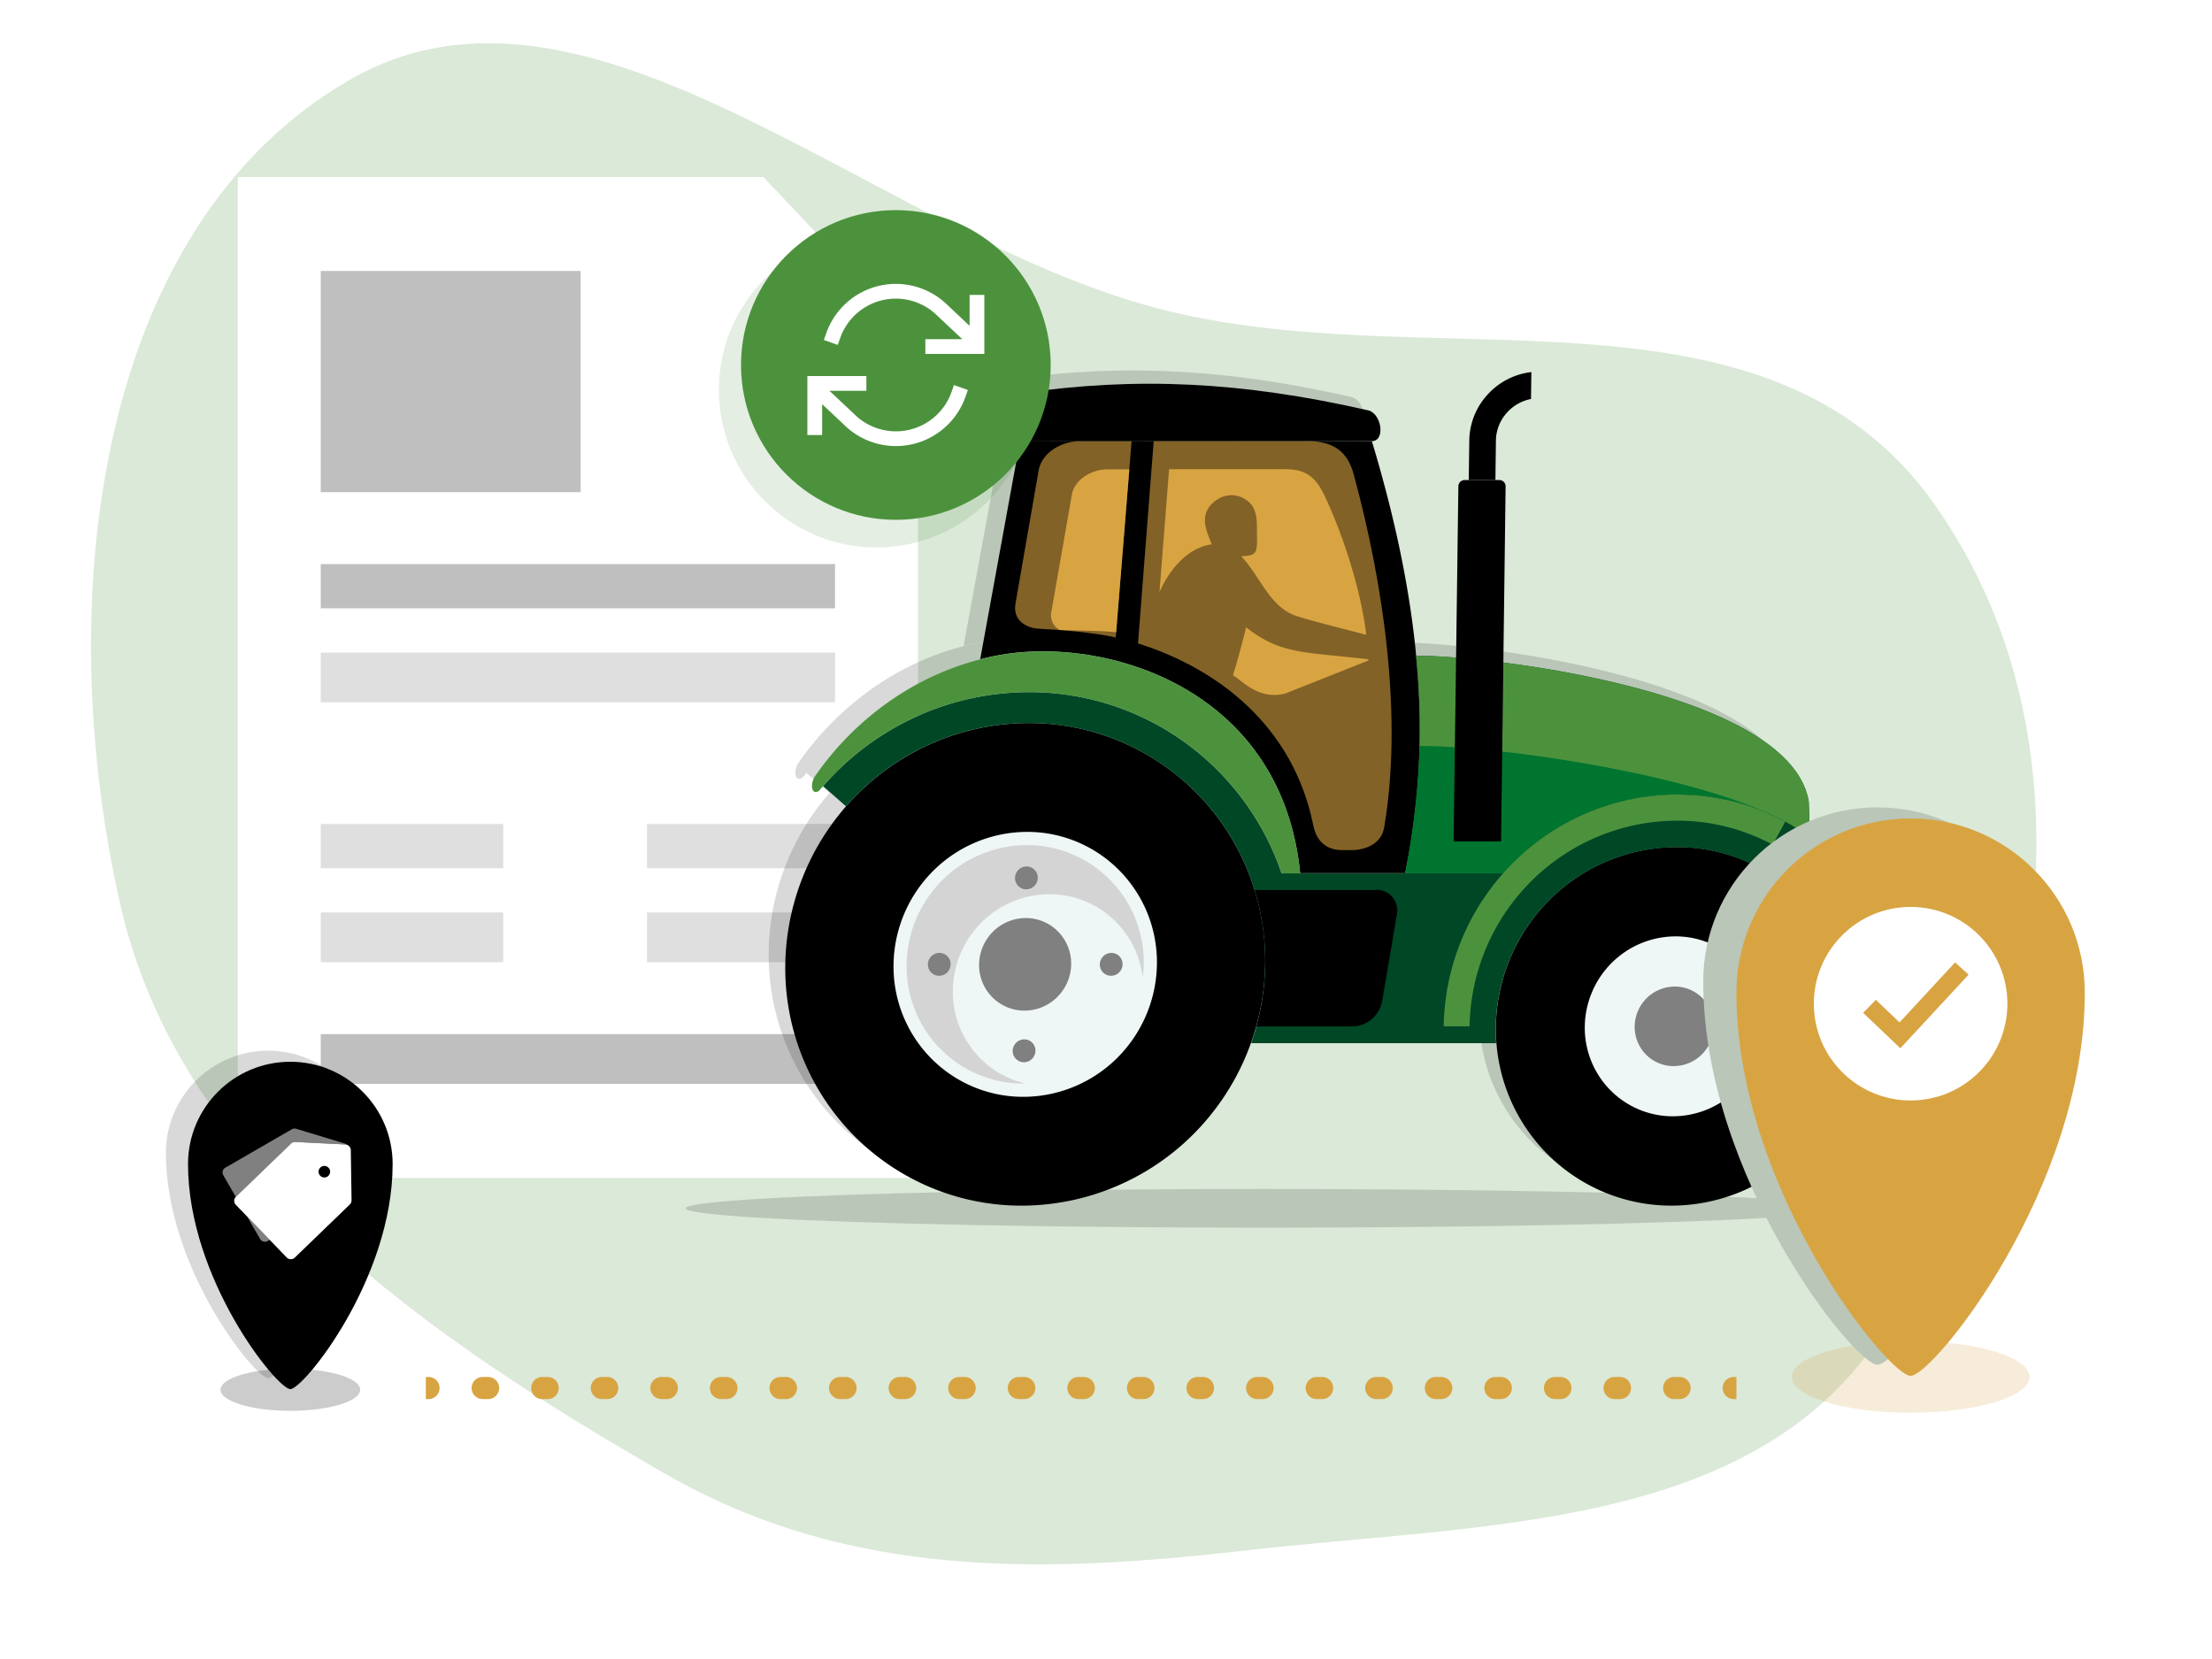
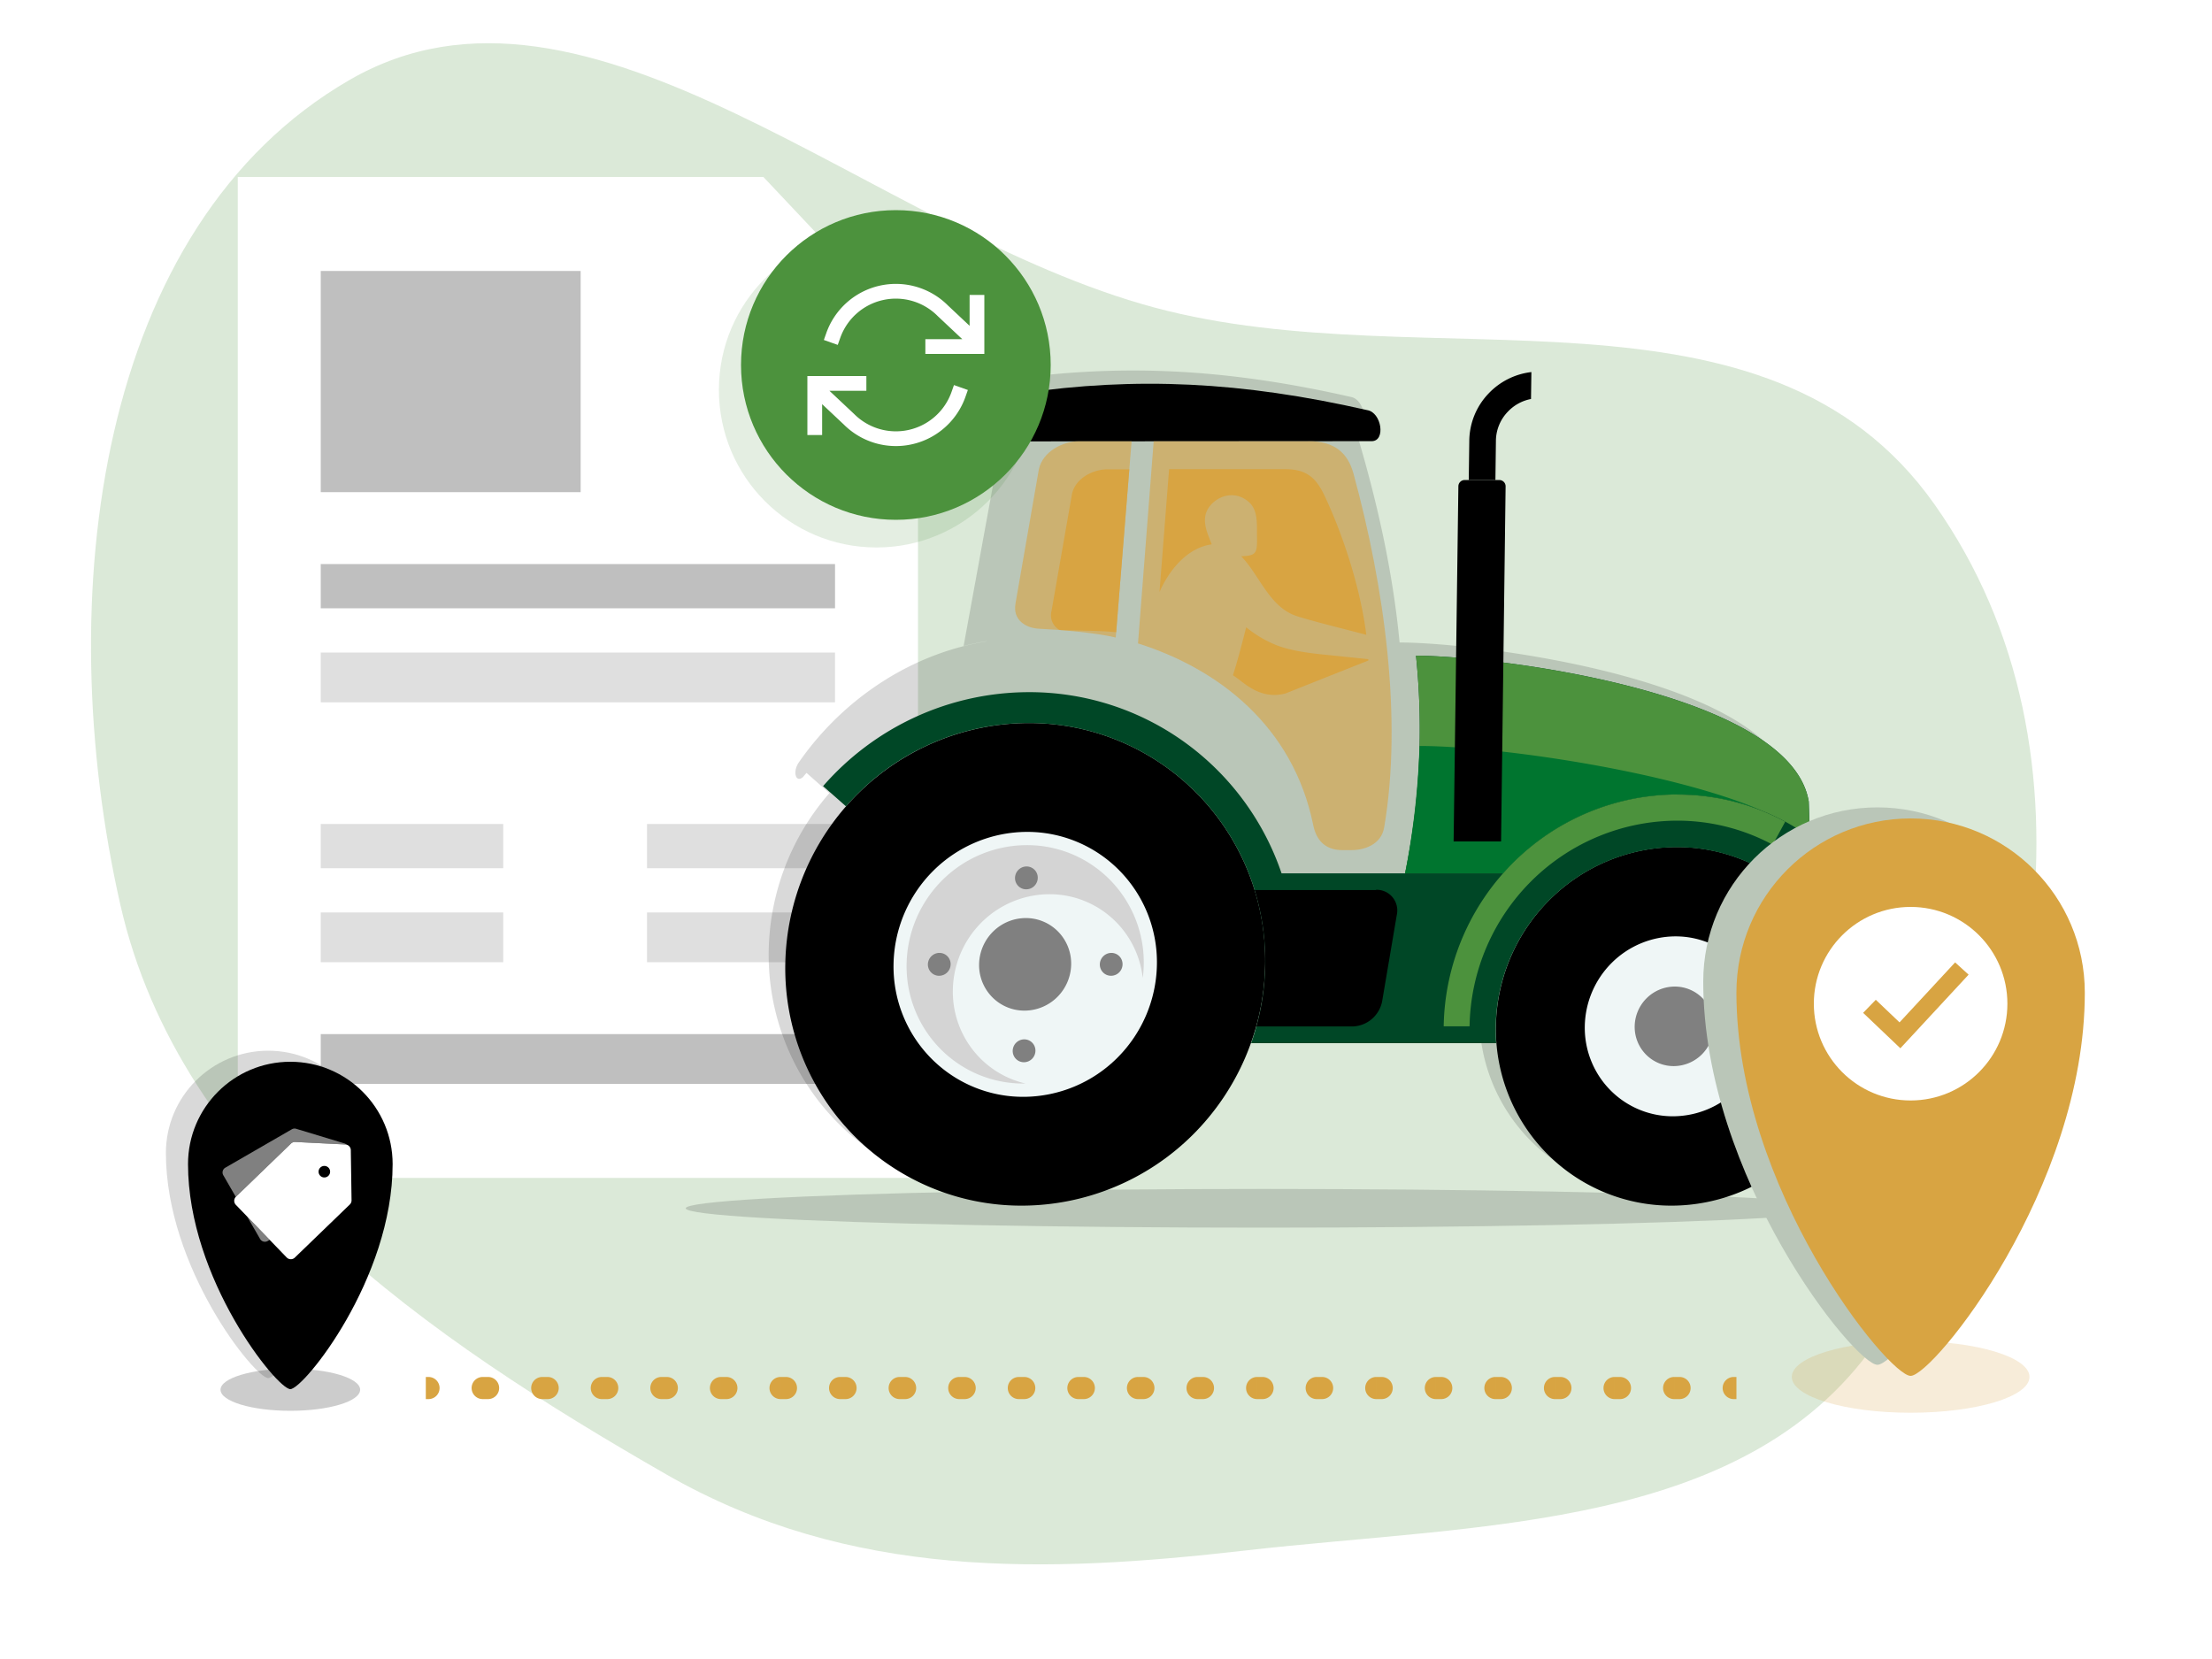
<svg xmlns="http://www.w3.org/2000/svg" width="400" height="300" fill="none" viewBox="0 0 400 300">
  <rect x="0" y="0" width="400" height="300" fill="#333333" stroke="none" />
  <g clip-path="url(#clip0_1528_87743)">
    <path fill="#fff" d="M0 0h400v300H0z" />
    <path fill="#4C923D" fill-rule="evenodd" d="M63.257 14.43c43.138-24.89 94.402 27.492 145.588 41.205C258.167 68.85 319.33 48.04 349.819 91.202c32.008 45.315 18.139 107.99-9.716 150.258-23.313 35.376-71.977 34.008-114.957 38.925-35.944 4.113-71.441 5.312-104.709-13.793-42.844-24.604-87.858-55.287-98.679-103.005-12.59-55.523-4.272-122.746 41.499-149.156Z" clip-rule="evenodd" opacity=".2" />
    <path fill="#fff" d="M43 32h95.045L166 61.655V213H43V32Z" />
    <path fill="gray" d="M58 49h47v40H58zM58 102h93v8H58z" opacity=".5" />
    <path fill="gray" d="M58 118h93v9H58zM58 149h33v8H58zM117 149h34v8h-34zM58 165h33v9H58z" opacity=".25" />
    <path fill="gray" d="M58 187h93v9H58z" opacity=".5" />
    <path fill="gray" d="M117 165h34v9h-34z" opacity=".25" />
    <path fill="#000" fill-rule="evenodd" d="M244.24 71.772c-22.731-5.173-41.774-6.063-62.539-3.046-4.438.645-3.926 8.698-.25 8.698l-7.2 39.394a47.636 47.636 0 0 1 3.875-.827l.489-.057-.481.086c-14.718 2.509-26.523 11.504-33.675 21.838-1.133 1.614-.618 3.742.691 2.71l.223-.259.468-.546 4.145 3.656a43.981 43.981 0 0 1 13.911-10.653 44.127 44.127 0 0 0-11.767 8.371c-8.222 8.158-12.933 19.236-13.125 30.851a43.178 43.178 0 0 0 3.059 16.672 42.936 42.936 0 0 0 9.234 14.183 42.646 42.646 0 0 0 13.973 9.481 42.516 42.516 0 0 0 16.535 3.302 43.99 43.99 0 0 0 30.86-12.781c8.222-8.16 12.933-19.24 13.128-30.857a44.113 44.113 0 0 1-2.554 14.259h44.32a35.61 35.61 0 0 1-.078-2.692v-.32a33.092 33.092 0 0 1 7.045-19.888 33.083 33.083 0 0 0-7.019 19.854 32.056 32.056 0 0 0 2.273 12.389 31.931 31.931 0 0 0 6.864 10.538 31.726 31.726 0 0 0 10.386 7.045 31.557 31.557 0 0 0 12.287 2.452 32.667 32.667 0 0 0 22.927-9.496 33.043 33.043 0 0 0 9.75-22.928 32.078 32.078 0 0 0-2.273-12.389 31.958 31.958 0 0 0-5.741-9.332l.509-5.924-.406-12.969c-3.227-19.778-56.836-26.398-70.993-26.408-1.215-12.741-4.047-25.638-8.047-38.795 2.598 0 1.782-5.213-.804-5.612Zm-21.504 83.544a43.39 43.39 0 0 1 3.058 16.672 43.24 43.24 0 0 0-3.058-16.672Z" clip-rule="evenodd" opacity=".15" />
    <path fill="#30395C" fill-rule="evenodd" d="M142.781 180.7a1.6 1.6 0 0 1 1.145.483 1.616 1.616 0 0 1 .46 1.16l-.085 5.316" clip-rule="evenodd" />
    <path fill="#000" fill-rule="evenodd" d="M303.185 153.17a32.678 32.678 0 0 0-22.926 9.497 33.055 33.055 0 0 0-9.751 22.927 32.06 32.06 0 0 0 2.273 12.389 31.931 31.931 0 0 0 6.864 10.538 31.726 31.726 0 0 0 10.386 7.045 31.576 31.576 0 0 0 12.287 2.452 32.671 32.671 0 0 0 22.927-9.496 33.043 33.043 0 0 0 9.75-22.928 32.075 32.075 0 0 0-2.273-12.389 31.918 31.918 0 0 0-6.865-10.538 31.712 31.712 0 0 0-10.385-7.045 31.561 31.561 0 0 0-12.287-2.452Z" clip-rule="evenodd" />
    <path fill="#EFF6F6" fill-rule="evenodd" d="M302.97 169.327a16.402 16.402 0 0 0-11.498 4.768 16.59 16.59 0 0 0-4.892 11.499 16.091 16.091 0 0 0 1.14 6.214 15.996 15.996 0 0 0 3.442 5.287 15.911 15.911 0 0 0 5.208 3.534 15.836 15.836 0 0 0 6.163 1.231 16.4 16.4 0 0 0 11.498-4.767 16.586 16.586 0 0 0 4.892-11.499 16.094 16.094 0 0 0-1.138-6.215 16.016 16.016 0 0 0-3.442-5.288 15.926 15.926 0 0 0-5.209-3.534 15.84 15.84 0 0 0-6.164-1.23Z" clip-rule="evenodd" />
    <path fill="#000" fill-rule="evenodd" d="M185.98 130.749a43.978 43.978 0 0 0-30.851 12.781 44.473 44.473 0 0 0-13.123 30.851 43.126 43.126 0 0 0 3.056 16.672 42.949 42.949 0 0 0 9.235 14.183 42.681 42.681 0 0 0 13.974 9.481 42.475 42.475 0 0 0 16.535 3.301 43.974 43.974 0 0 0 30.856-12.78 44.484 44.484 0 0 0 13.124-30.857 43.162 43.162 0 0 0-3.058-16.672 42.966 42.966 0 0 0-9.237-14.182 42.684 42.684 0 0 0-13.976-9.479 42.49 42.49 0 0 0-16.535-3.299Z" clip-rule="evenodd" />
    <path fill="#EFF6F6" fill-rule="evenodd" d="M185.718 150.432a24.133 24.133 0 0 0-16.937 7.016 24.414 24.414 0 0 0-7.2 16.939 23.684 23.684 0 0 0 1.676 9.152 23.573 23.573 0 0 0 5.068 7.785c2.187 2.231 4.795 4 7.67 5.205a23.308 23.308 0 0 0 9.076 1.812 24.133 24.133 0 0 0 16.937-7.016 24.412 24.412 0 0 0 7.2-16.938 23.691 23.691 0 0 0-1.677-9.151 23.592 23.592 0 0 0-5.069-7.785 23.412 23.412 0 0 0-7.669-5.205 23.32 23.32 0 0 0-9.075-1.814Z" clip-rule="evenodd" />
    <path fill="#004726" fill-rule="evenodd" d="M327.084 144.979c-3.233-19.791-56.916-26.407-71.026-26.407a129.236 129.236 0 0 1-1.973 39.354h-22.339a48.39 48.39 0 0 0-17.607-23.766 47.962 47.962 0 0 0-28.079-8.995 49.302 49.302 0 0 0-20.434 4.455 49.567 49.567 0 0 0-16.786 12.536l4.145 3.656a43.942 43.942 0 0 1 14.884-11.113 43.72 43.72 0 0 1 18.117-3.95 42.49 42.49 0 0 1 16.535 3.299 42.684 42.684 0 0 1 13.976 9.479 42.966 42.966 0 0 1 9.237 14.182 43.162 43.162 0 0 1 3.058 16.672 44.165 44.165 0 0 1-2.552 14.259h44.32a32.492 32.492 0 0 1-.08-2.692v-.32a33.057 33.057 0 0 1 9.751-22.927 32.678 32.678 0 0 1 22.926-9.497 31.545 31.545 0 0 1 13.055 2.774 31.726 31.726 0 0 1 10.764 7.931l.511-5.96-.403-12.97Z" clip-rule="evenodd" />
-     <path fill="#000" fill-rule="evenodd" d="M248.043 79.788h-63.596l-7.197 39.423a47.047 47.047 0 0 1 3.873-.827c19.078-3.251 50.666 6.108 53.984 39.502h19.004c5.41-25.597 2.059-51.268-6.04-78.137l-.028.04Z" clip-rule="evenodd" />
    <path fill="#000" fill-rule="evenodd" d="M184.698 71.12c20.768-3.018 39.811-2.128 62.541 3.045 2.586.4 3.403 5.612.806 5.612l-63.597.04c-3.674 0-4.185-8.053.25-8.698Z" clip-rule="evenodd" />
-     <path fill="#4C923D" fill-rule="evenodd" d="M147.457 140.251c-1.134 1.614-.618 3.742.692 2.709a49.592 49.592 0 0 1 16.997-13.118 49.329 49.329 0 0 1 20.915-4.677 47.954 47.954 0 0 1 28.08 8.989 48.394 48.394 0 0 1 17.612 23.761h3.363c-3.318-33.394-34.906-42.776-53.984-39.502-14.716 2.509-26.524 11.503-33.669 21.838h-.006Z" clip-rule="evenodd" />
    <path fill="gray" fill-rule="evenodd" d="M302.85 178.402a7.242 7.242 0 0 0-5.086 2.105 7.327 7.327 0 0 0-2.162 5.087 7.119 7.119 0 0 0 2.027 5.085 7.028 7.028 0 0 0 5.028 2.107 7.243 7.243 0 0 0 5.083-2.107 7.325 7.325 0 0 0 2.159-5.085 7.092 7.092 0 0 0-2.023-5.085 7.021 7.021 0 0 0-5.026-2.107Z" clip-rule="evenodd" />
    <path fill="#4C923D" fill-rule="evenodd" d="M327.085 144.979c-3.233-19.791-56.916-26.407-71.026-26.407a129.236 129.236 0 0 1-1.973 39.354h17.728a42.233 42.233 0 0 1 14.234-10.52 42.005 42.005 0 0 1 17.269-3.738 40.902 40.902 0 0 1 23.955 7.694l-.204-6.388.017.005Z" clip-rule="evenodd" />
    <path fill="#4C923D" fill-rule="evenodd" d="M303.316 143.667a42.26 42.26 0 0 0-29.643 12.281 42.74 42.74 0 0 0-12.607 29.646h4.679a37.941 37.941 0 0 1 11.203-26.299 37.516 37.516 0 0 1 26.306-10.894 36.347 36.347 0 0 1 17.303 4.346l2.268-4.157a40.952 40.952 0 0 0-19.492-4.894l-.017-.029Z" clip-rule="evenodd" />
    <path fill="#000" d="m270.418 86.804.091-7.033a7.67 7.67 0 0 1 2.11-5.275 7.752 7.752 0 0 1 4.236-2.344l.068-4.871a12.672 12.672 0 0 0-7.764 3.9 12.533 12.533 0 0 0-3.465 8.59l-.096 7.033h4.82Z" />
    <path fill="#D8A442" fill-rule="evenodd" d="M236.532 79.794h-27.908l-2.836 36.559c14.479 4.563 28.056 14.927 31.691 32.875.68 3.365 2.835 4.5 5.229 4.5h1.673c2.438 0 5.404-1.055 5.92-4.095 3.352-19.614.046-43.517-5.535-63.947-1.021-3.736-3.34-5.909-8.212-5.903l-.022.011Zm-31.895 0h-9.505c-2.932 0-6.544 1.825-7.27 5.042l-4.214 24.211c-.612 3.183 2.031 4.563 4.265 4.649 3.902.182 10.078.701 13.849 1.585l2.864-35.458.011-.029Z" clip-rule="evenodd" opacity=".6" />
    <path fill="#00752F" fill-rule="evenodd" d="M256.695 134.907a142.739 142.739 0 0 1-2.609 23.008h17.728a42.207 42.207 0 0 1 14.234-10.52 41.99 41.99 0 0 1 17.269-3.739 41.172 41.172 0 0 1 15.312 2.932c-16.616-7.175-48.142-11.692-61.929-11.692l-.005.011Z" clip-rule="evenodd" />
    <path fill="#000" fill-rule="evenodd" d="M248.81 160.949h-21.919a44.066 44.066 0 0 1 .323 24.662h17.439a5.577 5.577 0 0 0 3.434-1.354 5.633 5.633 0 0 0 1.851-3.209l2.643-15.582a3.757 3.757 0 0 0-.757-3.206 3.703 3.703 0 0 0-2.986-1.356l-.028.045Z" clip-rule="evenodd" />
    <path fill="gray" fill-rule="evenodd" d="M185.216 187.949a2.015 2.015 0 0 1 1.444.605 2.03 2.03 0 0 1 .581 1.46 2.108 2.108 0 0 1-.619 1.464c-.39.387-.915.605-1.463.606a2.013 2.013 0 0 1-1.447-.606 2.033 2.033 0 0 1-.583-1.464c.011-.55.235-1.074.625-1.46a2.09 2.09 0 0 1 1.462-.605ZM200.97 172.316a2.014 2.014 0 0 1 1.882 1.28 2.103 2.103 0 0 1-.479 2.251 2.078 2.078 0 0 1-1.46.604 2.008 2.008 0 0 1-1.445-.604 2.043 2.043 0 0 1-.585-1.46 2.114 2.114 0 0 1 .623-1.465c.39-.387.916-.604 1.464-.606Z" clip-rule="evenodd" />
    <path fill="#D4D4D4" fill-rule="evenodd" d="M172.305 179.029a17.665 17.665 0 0 1 5.211-12.252 17.462 17.462 0 0 1 12.251-5.075 16.88 16.88 0 0 1 11.321 4.326 17.061 17.061 0 0 1 5.556 10.822 21.319 21.319 0 0 0-1.328-10.704 21.235 21.235 0 0 0-4.562-7.006 21.09 21.09 0 0 0-6.903-4.683 20.981 20.981 0 0 0-8.167-1.63 21.724 21.724 0 0 0-15.255 6.305 21.969 21.969 0 0 0-6.488 15.249 21.3 21.3 0 0 0 1.506 8.238c1.042 2.617 2.593 5 4.562 7.008a21.086 21.086 0 0 0 6.904 4.684 20.973 20.973 0 0 0 8.17 1.629h.397a16.92 16.92 0 0 1-9.573-6.103 17.1 17.1 0 0 1-3.602-10.808Z" clip-rule="evenodd" />
    <path fill="gray" fill-rule="evenodd" d="M185.49 166.014a8.436 8.436 0 0 0-5.92 2.452 8.53 8.53 0 0 0-2.518 5.921 8.245 8.245 0 0 0 2.36 5.916 8.15 8.15 0 0 0 5.852 2.451 8.443 8.443 0 0 0 5.919-2.45 8.536 8.536 0 0 0 2.519-5.917 8.274 8.274 0 0 0-2.358-5.921 8.154 8.154 0 0 0-5.854-2.452ZM185.634 156.683a2.024 2.024 0 0 1 2.025 2.07 2.105 2.105 0 0 1-.621 1.46c-.39.386-.914.603-1.461.605a2.008 2.008 0 0 1-1.445-.604 2.064 2.064 0 0 1-.439-.671c-.1-.251-.15-.52-.146-.79.01-.551.235-1.075.624-1.462.39-.387.915-.605 1.463-.608ZM169.88 172.316a2.01 2.01 0 0 1 1.446.607 2.038 2.038 0 0 1 .579 1.464 2.107 2.107 0 0 1-.621 1.46c-.39.386-.914.603-1.461.604a2.008 2.008 0 0 1-1.445-.604 2.032 2.032 0 0 1-.585-1.46 2.114 2.114 0 0 1 .623-1.465c.39-.387.916-.604 1.464-.606Z" clip-rule="evenodd" />
    <path fill="#000" fill-rule="evenodd" d="M271.168 86.804h-6.312c-.301 0-.59.12-.802.334a1.144 1.144 0 0 0-.333.806l-.862 64.216h8.581l.822-64.216c0-.302-.119-.592-.332-.806a1.131 1.131 0 0 0-.802-.334h.04Z" clip-rule="evenodd" />
    <path fill="#D8A442" d="M239.857 118.418c-2.915-.285-6.034-.667-8.779-1.648a20.962 20.962 0 0 1-5.728-3.342c-.748 2.914-1.463 5.743-2.393 8.68l.63.428c1.644 1.187 4.536 4.033 8.898 2.852l14.954-5.949v-.239c-2.506-.257-5.081-.531-7.582-.782ZM219.12 98.433c-.703-1.916-2.268-4.74-.187-7.1 1.576-1.803 4.491-2.635 6.879-.57 1.764 1.522 1.446 4.237 1.491 6.239.074 3.125-.17 3.473-2.863 3.587 3.277 3.331 5.064 9.126 9.947 10.786 2.478.838 9.34 2.532 12.686 3.422-1.094-8.749-4.367-18.331-7.372-24.77-1.424-3.075-2.927-5.18-7.203-5.18h-21.091l-1.735 22.216c1.747-3.964 4.99-8.002 9.448-8.63ZM193.856 89.29l-3.709 21.2a3.045 3.045 0 0 0 .141 1.962c.263.62.724 1.134 1.31 1.461 1.702.114 7.435.096 10.237.416l2.382-29.459h-3.97c-2.586 0-5.751 1.603-6.391 4.42Z" />
    <path fill="#000" fill-rule="evenodd" d="m144.305 187.659.045-3.052-.045 3.052Z" clip-rule="evenodd" />
    <path fill="#D8A442" d="M77.49 253a2 2 0 1 0 0-4v4Zm9.793-4a2 2 0 1 0 0 4v-4Zm.98 4a2 2 0 1 0 0-4v4Zm9.793-4a2 2 0 1 0 0 4v-4Zm.98 4a2 2 0 1 0 0-4v4Zm9.793-4a2 2 0 1 0 0 4v-4Zm.979 4a2 2 0 0 0 0-4v4Zm9.793-4a2 2 0 0 0 0 4v-4Zm.98 4a2 2 0 0 0 0-4v4Zm9.793-4a2 2 0 1 0 0 4v-4Zm.979 4a2 2 0 1 0 0-4v4Zm9.794-4a2 2 0 1 0 0 4v-4Zm.979 4a2 2 0 1 0 0-4v4Zm9.793-4a2 2 0 0 0 0 4v-4Zm.98 4a2 2 0 0 0 0-4v4Zm9.793-4a2 2 0 0 0 0 4v-4Zm.979 4a2 2 0 1 0 0-4v4Zm9.794-4a2 2 0 1 0 0 4v-4Zm.979 4a2 2 0 1 0 0-4v4Zm9.794-4a2 2 0 1 0 0 4v-4Zm.979 4a2 2 0 1 0 0-4v4Zm9.793-4a2 2 0 0 0 0 4v-4Zm.98 4a2 2 0 0 0 0-4v4Zm9.793-4a2 2 0 0 0 0 4v-4Zm.979 4a2 2 0 1 0 0-4v4Zm9.794-4a2 2 0 1 0 0 4v-4Zm.979 4a2 2 0 1 0 0-4v4Zm9.794-4a2 2 0 1 0 0 4v-4Zm.979 4a2 2 0 0 0 0-4v4Zm9.793-4a2 2 0 0 0 0 4v-4Zm.98 4a2 2 0 0 0 0-4v4Zm9.793-4a2 2 0 1 0 0 4v-4Zm.979 4a2 2 0 1 0 0-4v4Zm9.794-4a2 2 0 1 0 0 4v-4Zm.979 4a2 2 0 1 0 0-4v4Zm9.793-4a2 2 0 0 0 0 4v-4Zm.98 4a2 2 0 0 0 0-4v4Zm9.793-4a2 2 0 0 0 0 4v-4Zm.98 4a2 2 0 0 0 0-4v4Zm9.793-4a2 2 0 1 0 0 4v-4Zm.979 4a2 2 0 1 0 0-4v4Zm9.794-4a2 2 0 1 0 0 4v-4Zm.979 4a2 2 0 1 0 0-4v4Zm9.793-4a2 2 0 0 0 0 4v-4ZM77 253h.49v-4H77v4Zm10.283 0h.98v-4h-.98v4Zm10.773 0h.98v-4h-.98v4Zm10.773 0h.979v-4h-.979v4Zm10.772 0h.98v-4h-.98v4Zm10.773 0h.979v-4h-.979v4Zm10.773 0h.979v-4h-.979v4Zm10.772 0h.98v-4h-.98v4Zm10.773 0h.979v-4h-.979v4Zm10.773 0h.979v-4h-.979v4Zm10.773 0h.979v-4h-.979v4Zm10.772 0h.98v-4h-.98v4Zm10.773 0h.979v-4h-.979v4Zm10.773 0h.979v-4h-.979v4Zm10.773 0h.979v-4h-.979v4Zm10.772 0h.98v-4h-.98v4Zm10.773 0h.979v-4h-.979v4Zm10.773 0h.979v-4h-.979v4Zm10.772 0h.98v-4h-.98v4Zm10.773 0h.98v-4h-.98v4Zm10.773 0h.979v-4h-.979v4Zm10.773 0h.979v-4h-.979v4Zm10.772 0h.49v-4h-.49v4Z" />
    <ellipse cx="228.5" cy="218.5" fill="#000" opacity=".15" rx="104.5" ry="3.5" />
    <ellipse cx="345.502" cy="248.985" fill="#D8A442" opacity=".2" rx="21.494" ry="6.485" />
    <g style="mix-blend-mode:multiply">
      <path fill="#BAC6B8" d="M371 177.5c0 35.391-27.424 69.3-31.5 69.3-4.076 0-31.5-33.909-31.5-69.3 0-17.397 14.103-31.5 31.5-31.5s31.5 14.103 31.5 31.5Z" />
    </g>
    <path fill="#D8A442" d="M377 179.5c0 35.391-27.424 69.3-31.5 69.3-4.076 0-31.5-33.909-31.5-69.3 0-17.397 14.103-31.5 31.5-31.5s31.5 14.103 31.5 31.5Z" />
    <path fill="#fff" fill-rule="evenodd" d="M345.5 199c9.665 0 17.5-7.835 17.5-17.5s-7.835-17.5-17.5-17.5-17.5 7.835-17.5 17.5 7.835 17.5 17.5 17.5Zm8.047-24.968 2.438 2.216-12.338 13.315-6.735-6.41 2.291-2.36 4.293 4.086 10.051-10.847Z" clip-rule="evenodd" />
    <ellipse cx="52.502" cy="251.309" fill="#000" opacity=".2" rx="12.623" ry="3.809" />
    <g opacity=".15" style="mix-blend-mode:multiply">
      <path fill="#000" d="M67 208.5c0 20.785-16.106 40.7-18.5 40.7-2.394 0-18.5-19.915-18.5-40.7 0-10.217 8.283-18.5 18.5-18.5S67 198.283 67 208.5Z" />
    </g>
    <path fill="#000" d="M71 210.5c0 20.785-16.106 40.7-18.5 40.7-2.394 0-18.5-19.915-18.5-40.7 0-10.217 8.283-18.5 18.5-18.5S71 200.283 71 210.5Z" />
    <path fill="#000" d="M39.879 203.535h25.029v25.029h-25.03z" />
    <path fill="#fff" fill-rule="evenodd" d="M52.768 204.213a.993.993 0 0 1 .79-.091l8.733 2.644c.153.047.287.127.397.23a1.061 1.061 0 0 0-.242-.041l-9.055-.45a1.045 1.045 0 0 0-.776.291l-9.94 9.6a1.667 1.667 0 0 0-.036.036l-2.259-3.913a1 1 0 0 1 .366-1.366l12.022-6.94Zm-8.076 15.774 4.074 4.219-.363.21a1 1 0 0 1-1.366-.366l-2.345-4.063Z" clip-rule="evenodd" opacity=".5" />
    <path fill="#fff" fill-rule="evenodd" d="M53.391 206.505a1.041 1.041 0 0 0-.776.292l-9.941 9.599a1.043 1.043 0 0 0-.026 1.475l9.19 9.516c.4.414 1.06.426 1.474.026l9.941-9.6c.207-.2.323-.478.318-.766l-.134-9.065a1.042 1.042 0 0 0-.99-1.026l-9.056-.451Zm5.261 6.417a1.043 1.043 0 1 0 0-2.086 1.043 1.043 0 0 0 0 2.086Z" clip-rule="evenodd" />
    <circle cx="158.5" cy="70.5" r="28.5" fill="#4C923D" opacity=".15" />
    <circle cx="162" cy="66" r="28" fill="#4C923D" />
    <g clip-path="url(#clip1_1528_87743)">
      <path fill="#fff" fill-rule="evenodd" d="M159.639 54.266a10.667 10.667 0 0 1 9.929 2.892l4.443 4.175h-6.676V64h10.666v-1.472l.551-.587-.551-.517v-8.09h-2.666v5.584l-3.927-3.689a13.328 13.328 0 0 0-12.357-3.564 13.337 13.337 0 0 0-9.627 8.557l-.445 1.257 2.514.89.445-1.257a10.663 10.663 0 0 1 7.701-6.846Zm-13.638 15.205v-1.47h10.667v2.666h-6.678l4.444 4.175.03.029a10.66 10.66 0 0 0 9.898 2.863 10.668 10.668 0 0 0 7.702-6.845l.444-1.257 2.514.89-.444 1.256a13.338 13.338 0 0 1-16.275 8.36 13.326 13.326 0 0 1-5.71-3.367l-3.925-3.688v5.584h-2.667v-8.09l-.552-.518.552-.588Z" clip-rule="evenodd" />
    </g>
  </g>
  <defs>
    <clipPath id="clip0_1528_87743">
      <path fill="#fff" d="M0 0h400v300H0z" />
    </clipPath>
    <clipPath id="clip1_1528_87743">
      <path fill="#fff" d="M146 50h32v32h-32z" />
    </clipPath>
  </defs>
</svg>